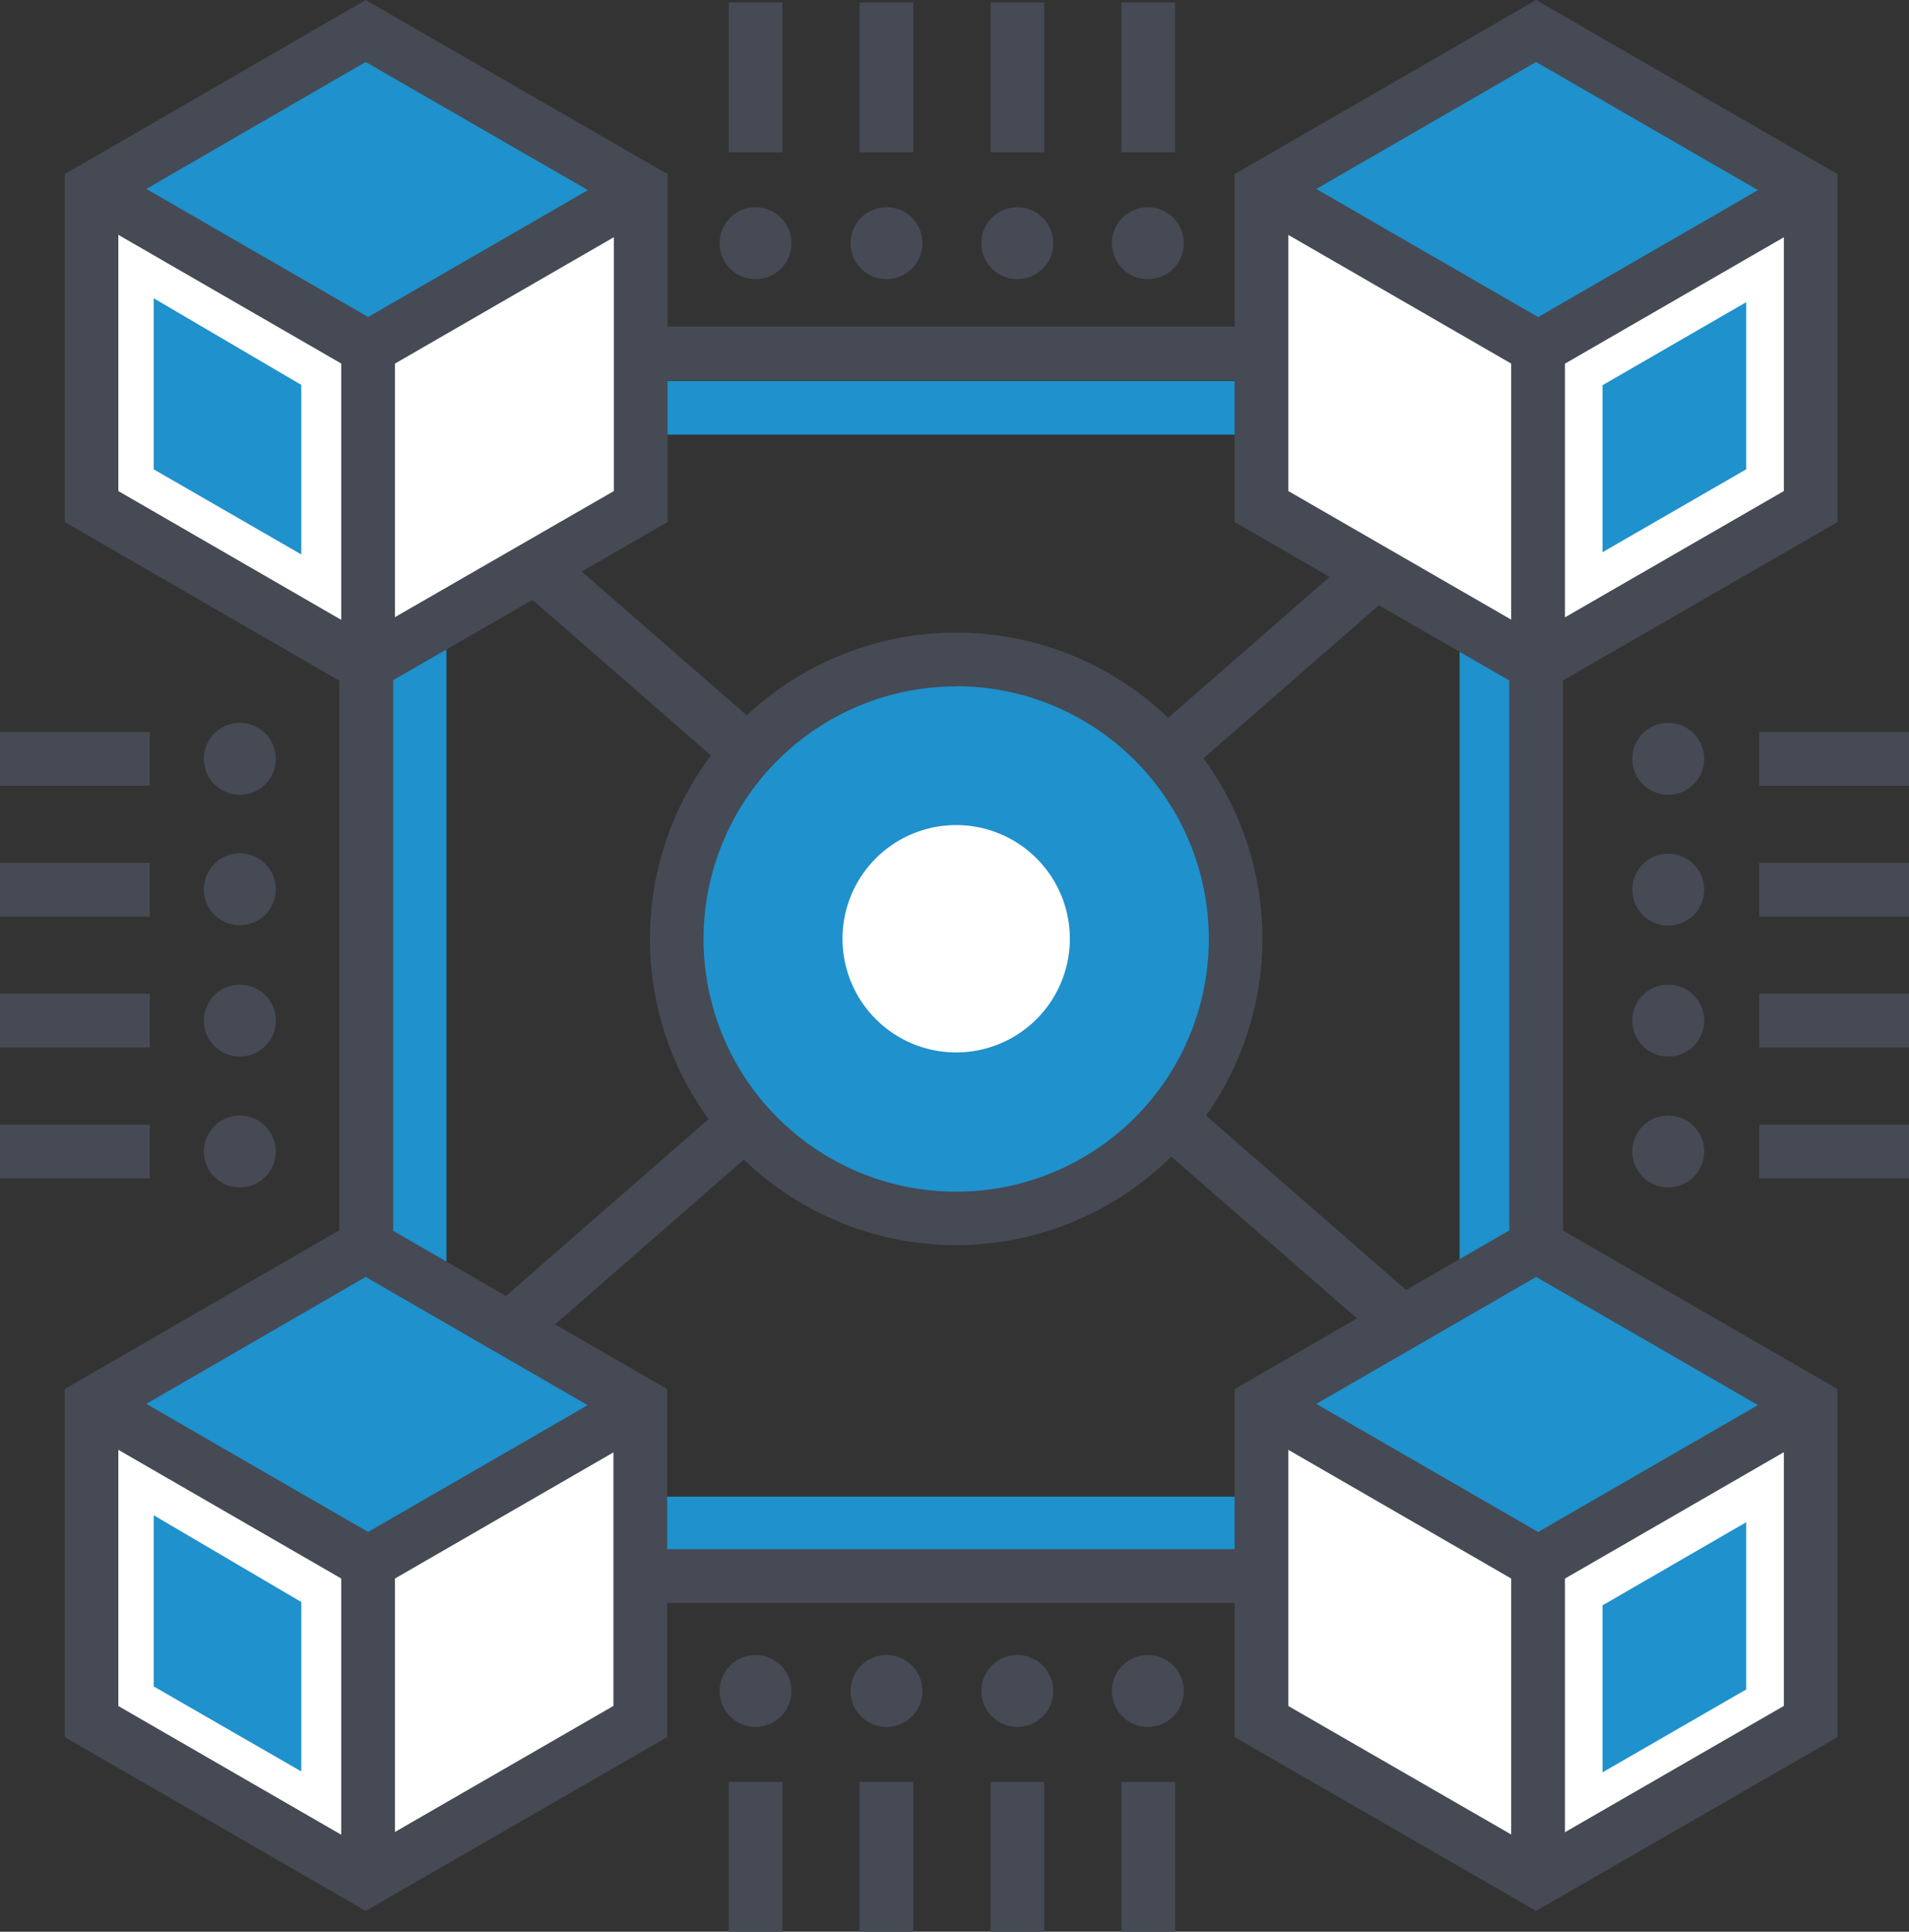
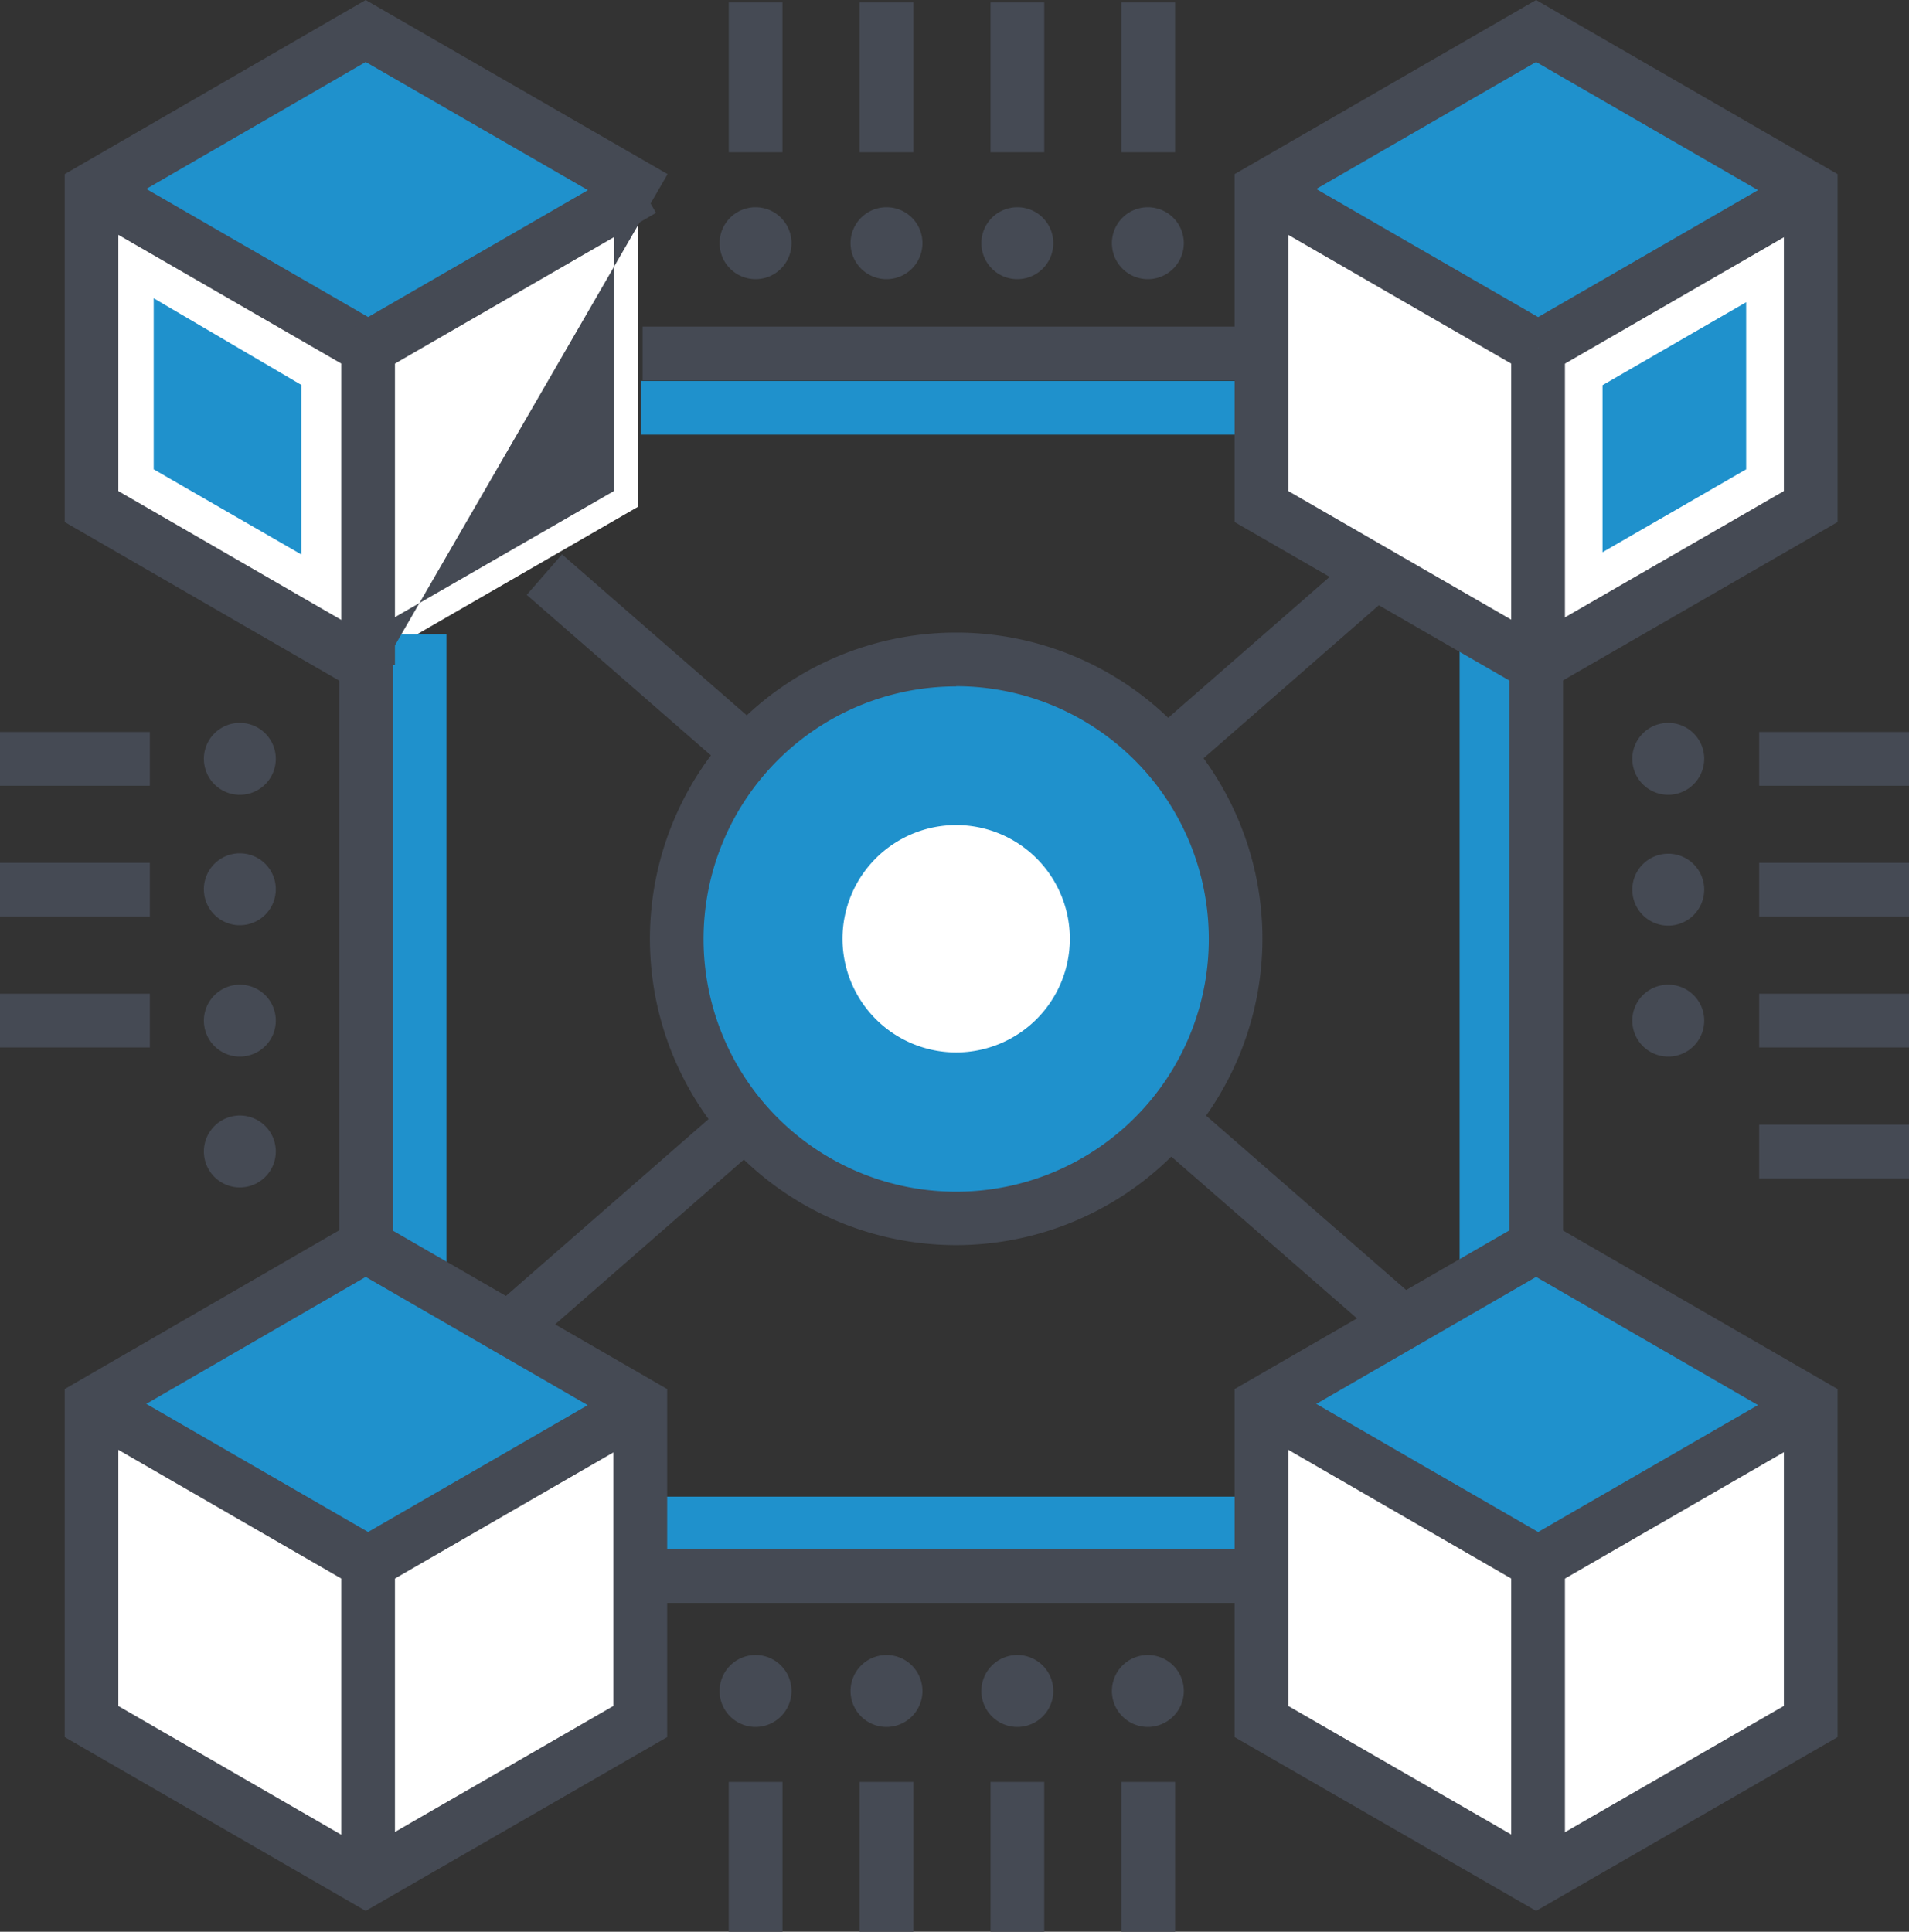
<svg xmlns="http://www.w3.org/2000/svg" viewBox="0 0 187.93 190.16">
  <rect x="0" y="0" width="187.93" height="190.16" fill="#333333" stroke="none" />
  <g id="Livello_2" data-name="Livello 2">
    <g id="Livello_1-2" data-name="Livello 1">
      <g>
        <polygon points="178.25 18.76 178.25 49.87 151.41 65.35 151.41 34.26 178.25 18.76" style="fill: #fff" />
        <polygon points="157.76 37.92 171.9 29.75 171.9 46.2 157.76 54.36 157.76 37.92" style="fill: #1f91cc" />
        <polygon points="151.41 34.26 151.41 65.35 151.22 65.45 124.2 49.87 124.2 18.66 124.49 18.47 124.51 18.47 151.41 34.26" style="fill: #fff" />
        <polygon points="178.25 18.66 178.25 18.76 151.41 34.26 124.51 18.47 151.22 3.05 178.25 18.66" style="fill: #1f91cc" />
        <polygon points="62.84 18.76 62.84 49.87 36.01 65.35 36.01 34.26 62.84 18.76" style="fill: #fff" />
        <polygon points="36.01 34.26 36.01 65.35 35.81 65.45 8.79 49.87 8.79 18.66 9.09 18.47 9.11 18.47 36.01 34.26" style="fill: #fff" />
        <polygon points="15.13 46.2 15.13 29.36 29.66 37.89 29.66 54.58 15.13 46.2" style="fill: #1f91cc" />
        <polygon points="62.84 18.66 62.84 18.76 36.01 34.26 9.11 18.47 35.81 3.05 62.84 18.66" style="fill: #1f91cc" />
        <polygon points="62.84 138.56 62.84 169.67 36.01 185.15 36.01 154.06 62.84 138.56" style="fill: #fff" />
        <polygon points="36.01 154.06 36.01 185.15 35.81 185.26 8.79 169.67 8.79 138.46 9.09 138.27 9.11 138.27 36.01 154.06" style="fill: #fff" />
-         <polygon points="15.13 166.01 15.13 149.16 29.66 157.7 29.66 174.38 15.13 166.01" style="fill: #1f91cc" />
        <polygon points="62.84 138.46 62.84 138.56 36.01 154.06 9.11 138.27 35.81 122.85 62.84 138.46" style="fill: #1f91cc" />
        <polygon points="178.25 138.56 178.25 169.67 151.41 185.15 151.41 154.06 178.25 138.56" style="fill: #fff" />
        <polygon points="151.41 154.06 151.41 185.15 151.22 185.26 124.2 169.67 124.2 138.46 124.49 138.27 124.51 138.27 151.41 154.06" style="fill: #fff" />
        <polygon points="178.25 138.46 178.25 138.56 151.41 154.06 124.51 138.27 151.22 122.85 178.25 138.46" style="fill: #1f91cc" />
        <rect x="63.08" y="147.33" width="61.11" height="5.29" style="fill: #1f91cc" />
        <rect x="143.69" y="62.64" width="5.29" height="62.83" style="fill: #1f91cc" />
        <rect x="38.66" y="62.43" width="5.29" height="63.27" style="fill: #1f91cc" />
        <rect x="63.08" y="37.5" width="61.11" height="5.29" style="fill: #1f91cc" />
        <g>
          <rect x="20.08" y="130.45" width="5.29" height="31.21" transform="translate(-115.13 92.71) rotate(-60)" style="fill: #454a54" />
          <rect x="34.14" y="143.42" width="31.21" height="5.29" transform="translate(-66.37 44.44) rotate(-30)" style="fill: #454a54" />
          <rect x="33.59" y="153.86" width="5.29" height="31.21" style="fill: #454a54" />
          <path d="M36,188.11,6.37,171V136.74L36,119.6l29.68,17.14V171ZM11.65,167.94,36,182l24.39-14.07V139.79L36,125.7,11.65,139.79Z" style="fill: #454a54" />
        </g>
        <g>
          <rect x="20.08" y="10.85" width="5.29" height="31.21" transform="translate(-11.55 32.91) rotate(-60)" style="fill: #454a54" />
          <rect x="34.14" y="23.82" width="31.21" height="5.29" transform="translate(-6.57 28.42) rotate(-30)" style="fill: #454a54" />
          <rect x="33.59" y="34.26" width="5.29" height="31.21" style="fill: #454a54" />
-           <path d="M36,68.51,6.37,51.39V17.14L36,0,65.72,17.14V51.39ZM11.65,48.34,36,62.41,60.43,48.34V20.19L36,6.1,11.65,20.19Z" style="fill: #454a54" />
+           <path d="M36,68.51,6.37,51.39V17.14L36,0,65.72,17.14ZM11.65,48.34,36,62.41,60.43,48.34V20.19L36,6.1,11.65,20.19Z" style="fill: #454a54" />
        </g>
        <g>
          <rect x="135.25" y="130.45" width="5.29" height="31.21" transform="translate(-57.54 192.45) rotate(-60)" style="fill: #454a54" />
          <rect x="149.32" y="143.42" width="31.21" height="5.29" transform="translate(-50.93 102.03) rotate(-30)" style="fill: #454a54" />
          <rect x="148.77" y="153.86" width="5.29" height="31.21" style="fill: #454a54" />
          <path d="M151.22,188.11,121.54,171V136.74l29.68-17.14,29.68,17.14V171Zm-24.39-20.17L151.22,182l24.39-14.07V139.79L151.22,125.7l-24.39,14.09Z" style="fill: #454a54" />
        </g>
        <g>
          <rect x="135.25" y="10.86" width="5.29" height="31.21" transform="translate(46.03 132.65) rotate(-60)" style="fill: #454a54" />
          <rect x="149.32" y="23.82" width="31.21" height="5.29" transform="translate(8.87 86.01) rotate(-30)" style="fill: #454a54" />
          <rect x="148.77" y="34.26" width="5.29" height="31.21" style="fill: #454a54" />
          <path d="M151.22,68.51,121.54,51.39V17.14L151.22,0,180.9,17.14V51.39ZM126.83,48.34l24.39,14.07,24.39-14.07V20.19L151.22,6.1,126.83,20.19Z" style="fill: #454a54" />
        </g>
        <rect x="33.4" y="65.46" width="5.29" height="57.19" style="fill: #454a54" />
        <rect x="63.26" y="32.15" width="61.08" height="5.29" style="fill: #454a54" />
        <rect x="148.58" y="65.46" width="5.29" height="57.19" style="fill: #454a54" />
        <rect x="63.26" y="152.5" width="61.69" height="5.29" style="fill: #454a54" />
        <rect x="35.89" y="90.82" width="114.01" height="5.29" transform="translate(-38.55 84.15) rotate(-41.12)" style="fill: #454a54" />
        <rect x="93.28" y="37.31" width="5.29" height="112.31" transform="translate(-37.56 104.37) rotate(-48.93)" style="fill: #454a54" />
        <circle cx="94.13" cy="92.42" r="27.51" style="fill: #1f91cc" />
        <path d="M94.13,122.57a30.15,30.15,0,1,1,30.15-30.15A30.19,30.19,0,0,1,94.13,122.57Zm0-55A24.87,24.87,0,1,0,119,92.42,24.89,24.89,0,0,0,94.13,67.55Z" style="fill: #454a54" />
        <path d="M113,20.4a3.54,3.54,0,1,0,3.54,3.54A3.54,3.54,0,0,0,113,20.4Z" style="fill: #454a54" />
        <path d="M100.15,20.4a3.54,3.54,0,1,0,3.54,3.54A3.53,3.53,0,0,0,100.15,20.4Z" style="fill: #454a54" />
        <path d="M87.27,20.4a3.54,3.54,0,1,0,3.54,3.54A3.53,3.53,0,0,0,87.27,20.4Z" style="fill: #454a54" />
        <path d="M74.38,20.4a3.54,3.54,0,1,0,3.54,3.54A3.54,3.54,0,0,0,74.38,20.4Z" style="fill: #454a54" />
        <path d="M20.07,74.7a3.54,3.54,0,1,0,3.54-3.54A3.54,3.54,0,0,0,20.07,74.7Z" style="fill: #454a54" />
        <path d="M20.07,87.58A3.54,3.54,0,1,0,23.61,84,3.54,3.54,0,0,0,20.07,87.58Z" style="fill: #454a54" />
        <path d="M20.07,100.47a3.54,3.54,0,1,0,3.54-3.54A3.55,3.55,0,0,0,20.07,100.47Z" style="fill: #454a54" />
        <path d="M20.07,113.35a3.54,3.54,0,1,0,3.54-3.54A3.55,3.55,0,0,0,20.07,113.35Z" style="fill: #454a54" />
-         <polygon points="157.76 158.03 171.9 149.85 171.9 166.31 157.76 174.47 157.76 158.03" style="fill: #1f91cc" />
        <rect x="71.74" y="0.24" width="5.29" height="14.75" style="fill: #454a54" />
        <rect x="84.62" y="0.24" width="5.29" height="14.75" style="fill: #454a54" />
        <rect x="97.51" y="0.24" width="5.29" height="14.75" style="fill: #454a54" />
        <rect x="110.39" y="0.24" width="5.29" height="14.75" style="fill: #454a54" />
        <path d="M113,170a3.54,3.54,0,1,1,3.54-3.54A3.55,3.55,0,0,1,113,170Z" style="fill: #454a54" />
        <path d="M100.15,170a3.54,3.54,0,1,1,3.54-3.54A3.54,3.54,0,0,1,100.15,170Z" style="fill: #454a54" />
        <path d="M87.27,170a3.54,3.54,0,1,1,3.54-3.54A3.54,3.54,0,0,1,87.27,170Z" style="fill: #454a54" />
        <path d="M74.38,170a3.54,3.54,0,1,1,3.54-3.54A3.55,3.55,0,0,1,74.38,170Z" style="fill: #454a54" />
        <rect x="71.74" y="175.41" width="5.29" height="14.75" style="fill: #454a54" />
        <rect x="84.62" y="175.41" width="5.29" height="14.75" style="fill: #454a54" />
        <rect x="97.51" y="175.41" width="5.29" height="14.75" style="fill: #454a54" />
        <rect x="110.39" y="175.41" width="5.29" height="14.75" style="fill: #454a54" />
-         <path d="M167.77,113.35a3.54,3.54,0,1,0-3.54,3.54A3.54,3.54,0,0,0,167.77,113.35Z" style="fill: #454a54" />
        <path d="M167.77,100.47a3.54,3.54,0,1,0-3.54,3.54A3.54,3.54,0,0,0,167.77,100.47Z" style="fill: #454a54" />
        <path d="M167.77,87.58a3.54,3.54,0,1,0-3.54,3.54A3.55,3.55,0,0,0,167.77,87.58Z" style="fill: #454a54" />
        <path d="M105.32,92.42A11.19,11.19,0,1,0,94.13,103.6,11.19,11.19,0,0,0,105.32,92.42Z" style="fill: #fff" />
        <path d="M167.77,74.7a3.54,3.54,0,1,0-3.54,3.54A3.55,3.55,0,0,0,167.77,74.7Z" style="fill: #454a54" />
        <rect x="173.18" y="72.06" width="14.75" height="5.29" style="fill: #454a54" />
        <rect x="173.18" y="84.94" width="14.75" height="5.29" style="fill: #454a54" />
        <rect x="173.18" y="97.82" width="14.75" height="5.29" style="fill: #454a54" />
        <rect x="173.18" y="110.71" width="14.75" height="5.29" style="fill: #454a54" />
        <rect y="72.06" width="14.75" height="5.29" style="fill: #454a54" />
        <rect y="84.94" width="14.75" height="5.29" style="fill: #454a54" />
        <rect y="97.82" width="14.75" height="5.29" style="fill: #454a54" />
-         <rect y="110.71" width="14.75" height="5.29" style="fill: #454a54" />
      </g>
    </g>
  </g>
</svg>